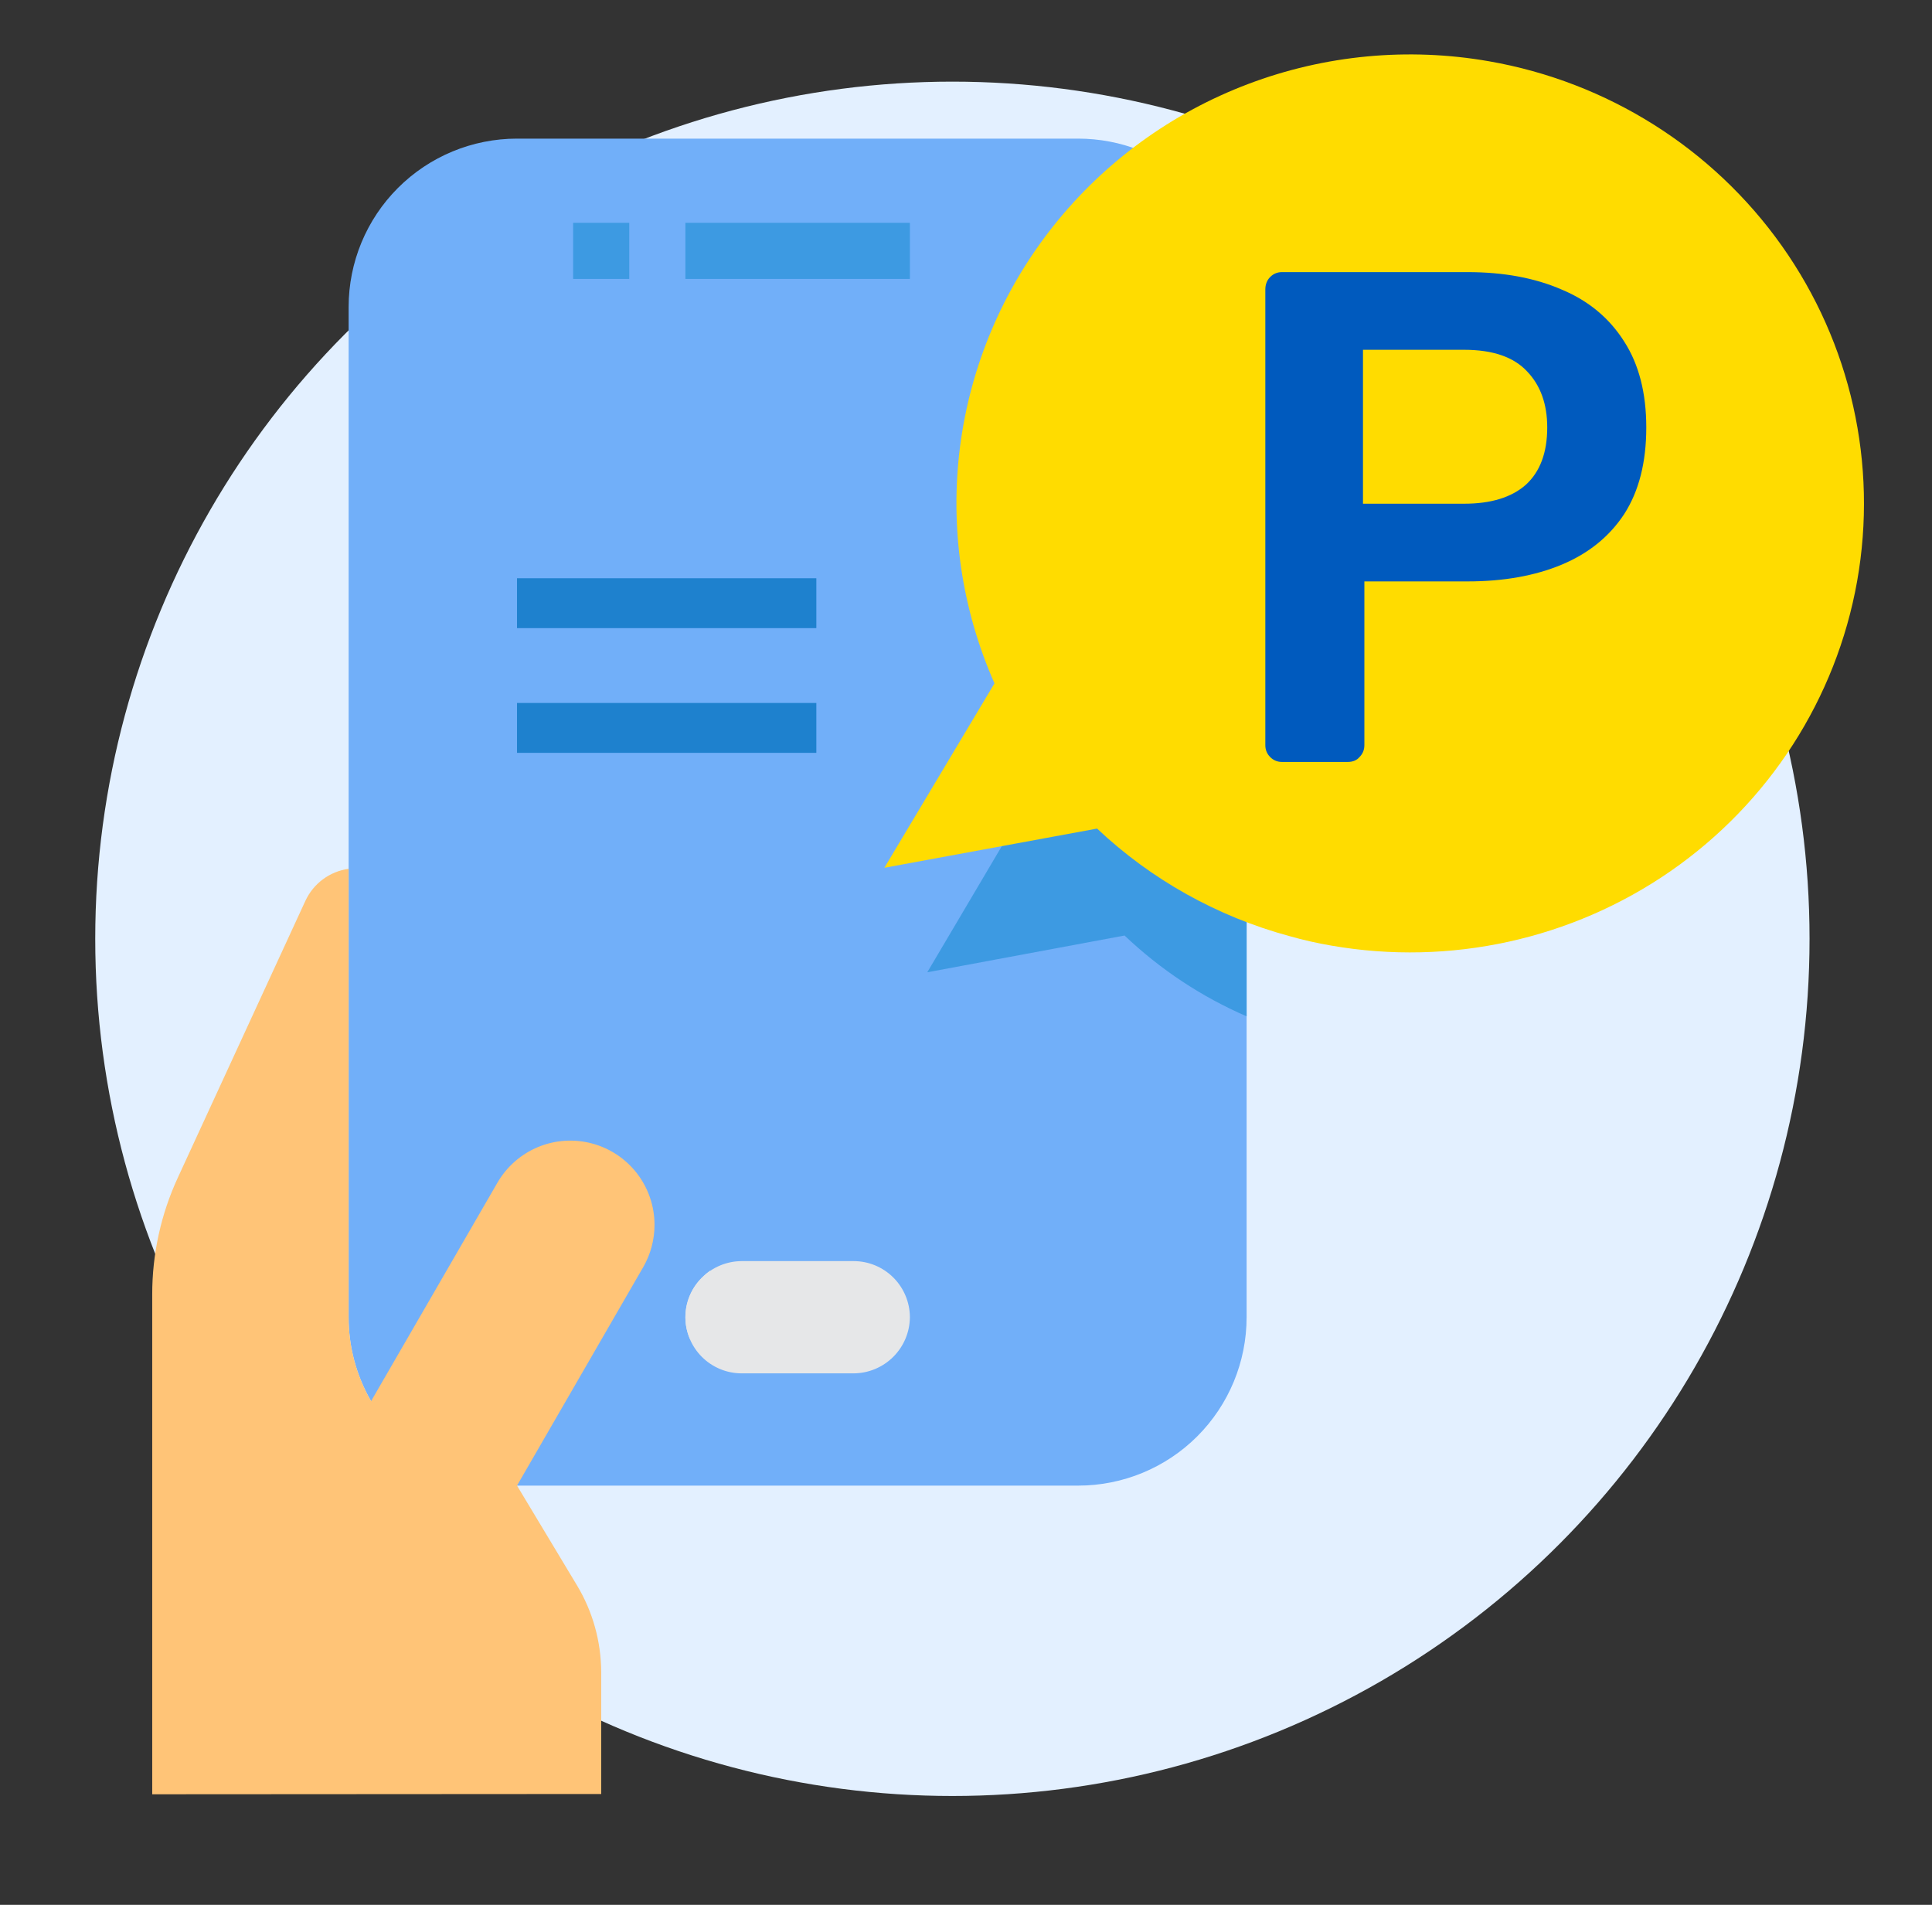
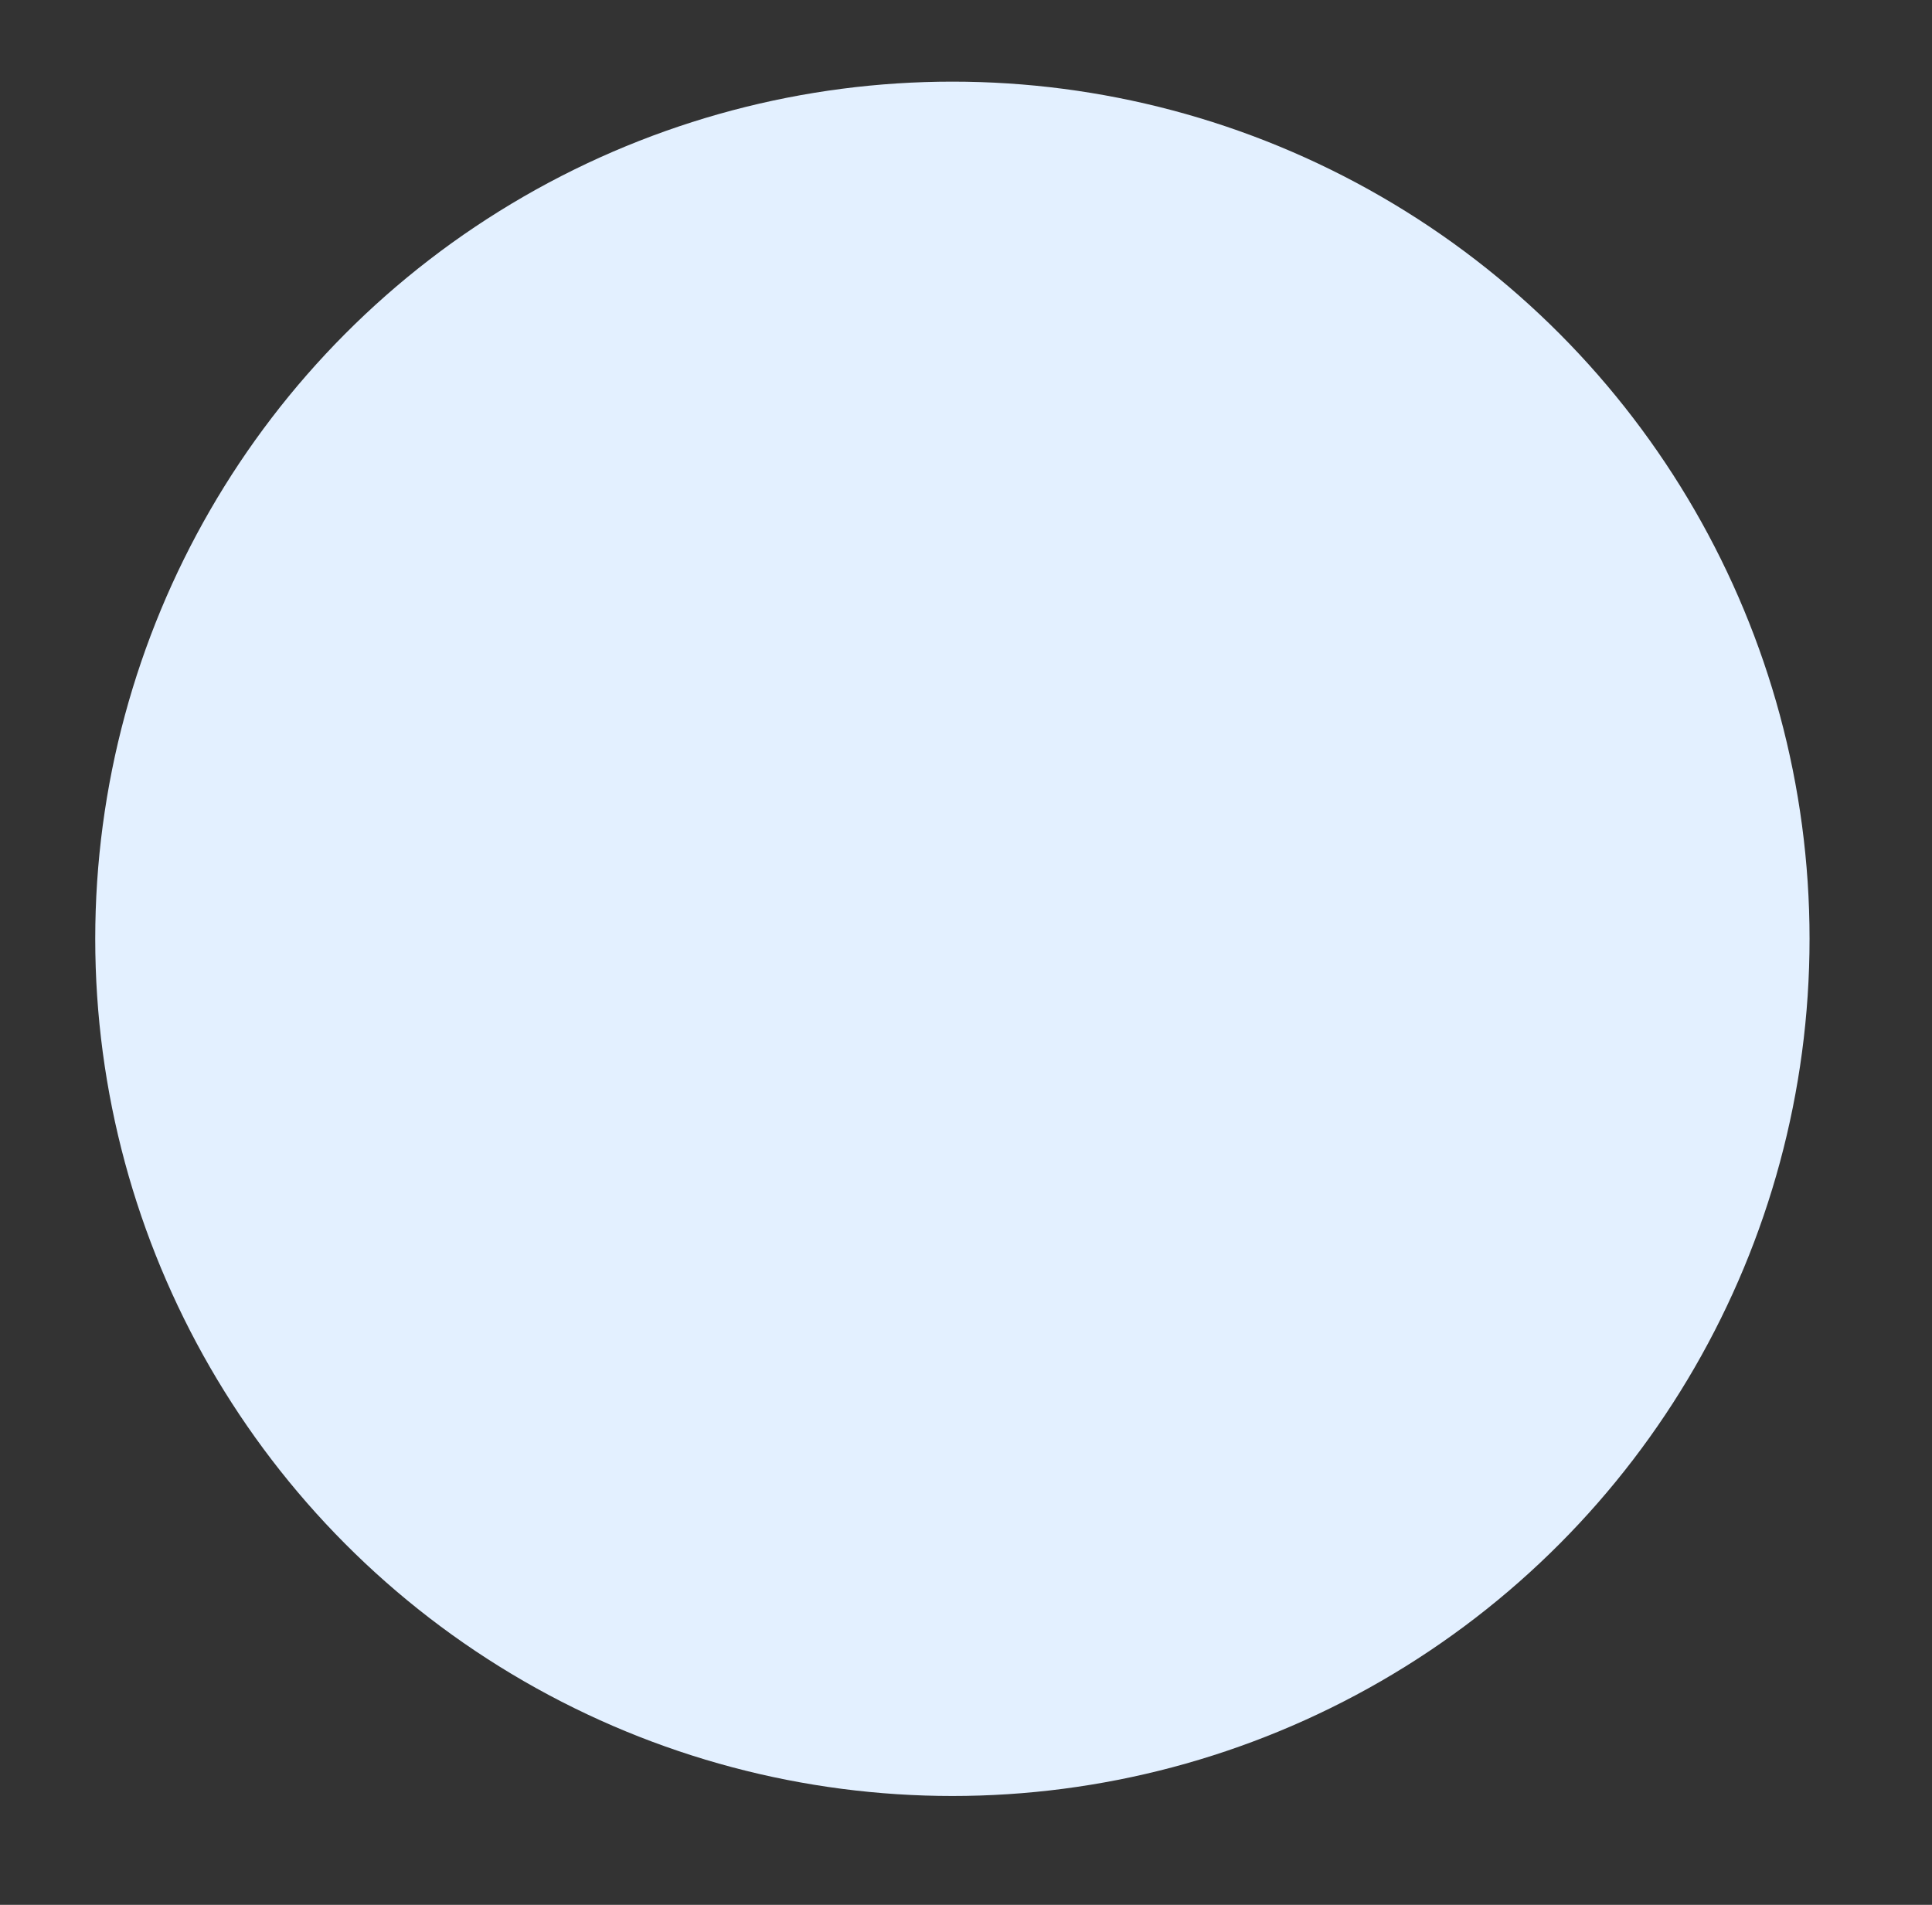
<svg xmlns="http://www.w3.org/2000/svg" width="71" height="70" viewBox="0 0 71 70" fill="none">
  <rect x="0" y="0" width="71" height="70" fill="#333333" stroke="none" />
  <circle cx="35" cy="34.5" r="31.5" fill="#E3F0FF" />
  <g clip-path="url(#clip0)">
    <path d="M45.812 11.281V48.406C45.812 50.047 45.16 51.621 44 52.782C42.84 53.942 41.266 54.594 39.625 54.594H19C17.913 54.593 16.846 54.307 15.905 53.764C14.964 53.221 14.182 52.44 13.637 51.5V51.49C13.095 50.553 12.81 49.489 12.812 48.406V11.281C12.812 9.64 13.464 8.066 14.625 6.906C15.785 5.746 17.359 5.094 19 5.094H39.625C41.185 5.095 42.687 5.685 43.831 6.746C44.974 7.807 45.675 9.261 45.792 10.817C45.802 10.972 45.812 11.127 45.812 11.281Z" fill="#71AFF9" />
    <path d="M45.813 9V37.349C44.155 36.63 42.636 35.625 41.327 34.379L34.077 35.73L37.831 29.378C37.016 27.515 36.576 25.511 36.536 23.479C36.497 21.447 36.858 19.427 37.599 17.535C38.34 15.642 39.447 13.914 40.857 12.45C42.266 10.986 43.95 9.813 45.813 9Z" fill="#3D9AE2" />
    <path d="M68.248 21.361C67.48 25.671 65.015 29.502 61.393 32.013C57.771 34.523 53.29 35.508 48.934 34.751C48.409 34.662 47.889 34.544 47.377 34.398C44.73 33.68 42.304 32.323 40.317 30.449L32.5 31.89L36.547 25.113C35.338 22.378 34.901 19.371 35.282 16.41C35.664 13.449 36.85 10.646 38.715 8.3C40.58 5.954 43.053 4.152 45.87 3.087C48.688 2.021 51.745 1.732 54.716 2.251C59.071 3.01 62.943 5.45 65.481 9.034C68.019 12.617 69.014 17.051 68.248 21.361Z" fill="#FFDC00" />
    <path d="M31.375 46.344C31.922 46.345 32.445 46.563 32.832 46.95C33.218 47.336 33.436 47.86 33.438 48.406C33.434 48.952 33.215 49.474 32.829 49.86C32.443 50.246 31.921 50.465 31.375 50.469H27.25C26.703 50.467 26.18 50.249 25.793 49.863C25.407 49.476 25.189 48.953 25.188 48.406C25.192 47.861 25.41 47.338 25.796 46.952C26.182 46.566 26.704 46.348 27.25 46.344H31.375Z" fill="#E6E7E8" />
-     <path d="M26.116 47.076C26.116 47.619 25.973 48.152 25.703 48.623L25.363 49.221C25.247 48.965 25.187 48.687 25.188 48.406C25.186 48.135 25.239 47.867 25.344 47.617C25.448 47.367 25.602 47.141 25.796 46.952C25.888 46.858 25.988 46.772 26.095 46.694C26.105 46.818 26.116 46.952 26.116 47.076Z" fill="#E6E7E8" />
-     <path d="M24.053 45.013C24.054 44.332 23.829 43.669 23.415 43.128C23 42.587 22.418 42.198 21.76 42.022C21.101 41.845 20.403 41.891 19.773 42.152C19.144 42.414 18.618 42.876 18.278 43.466L13.637 51.49C13.095 50.553 12.81 49.489 12.812 48.406V31.927C12.471 31.974 12.146 32.107 11.868 32.312C11.591 32.517 11.37 32.789 11.224 33.102L6.543 43.26C5.916 44.611 5.592 46.082 5.594 47.571V65.937L22.094 65.927V61.452C22.091 60.329 21.785 59.227 21.207 58.265L19 54.594L23.641 46.56C23.911 46.09 24.053 45.556 24.053 45.013Z" fill="#FFC477" />
-     <path d="M21.062 8.188H23.125V10.25H21.062V8.188Z" fill="#3D9AE2" />
    <path d="M25.188 8.188H33.438V10.25H25.188V8.188Z" fill="#3D9AE2" />
    <path d="M19 21.25H30V23.083H19V21.25Z" fill="#1E81CE" />
-     <path d="M19 25.833H30V27.666H19V25.833Z" fill="#1E81CE" />
    <path d="M47.111 28C46.941 28 46.797 27.94 46.678 27.82C46.559 27.7 46.5 27.554 46.5 27.383V10.643C46.5 10.454 46.559 10.3 46.678 10.18C46.797 10.06 46.941 10 47.111 10H53.933C55.256 10 56.41 10.214 57.395 10.643C58.379 11.054 59.142 11.689 59.685 12.546C60.228 13.386 60.5 14.44 60.5 15.709C60.5 16.994 60.228 18.057 59.685 18.897C59.142 19.72 58.379 20.337 57.395 20.749C56.41 21.16 55.256 21.366 53.933 21.366H50.14V27.383C50.14 27.554 50.081 27.7 49.962 27.82C49.86 27.94 49.716 28 49.529 28H47.111ZM50.089 18.511H53.806C54.79 18.511 55.545 18.28 56.071 17.817C56.597 17.337 56.86 16.634 56.86 15.709C56.86 14.851 56.614 14.166 56.122 13.651C55.63 13.12 54.858 12.854 53.806 12.854H50.089V18.511Z" fill="#005ABE" />
  </g>
  <defs>
    <clipPath id="clip0">
-       <rect width="66" height="66" fill="white" transform="translate(2.5 2)" />
-     </clipPath>
+       </clipPath>
  </defs>
</svg>